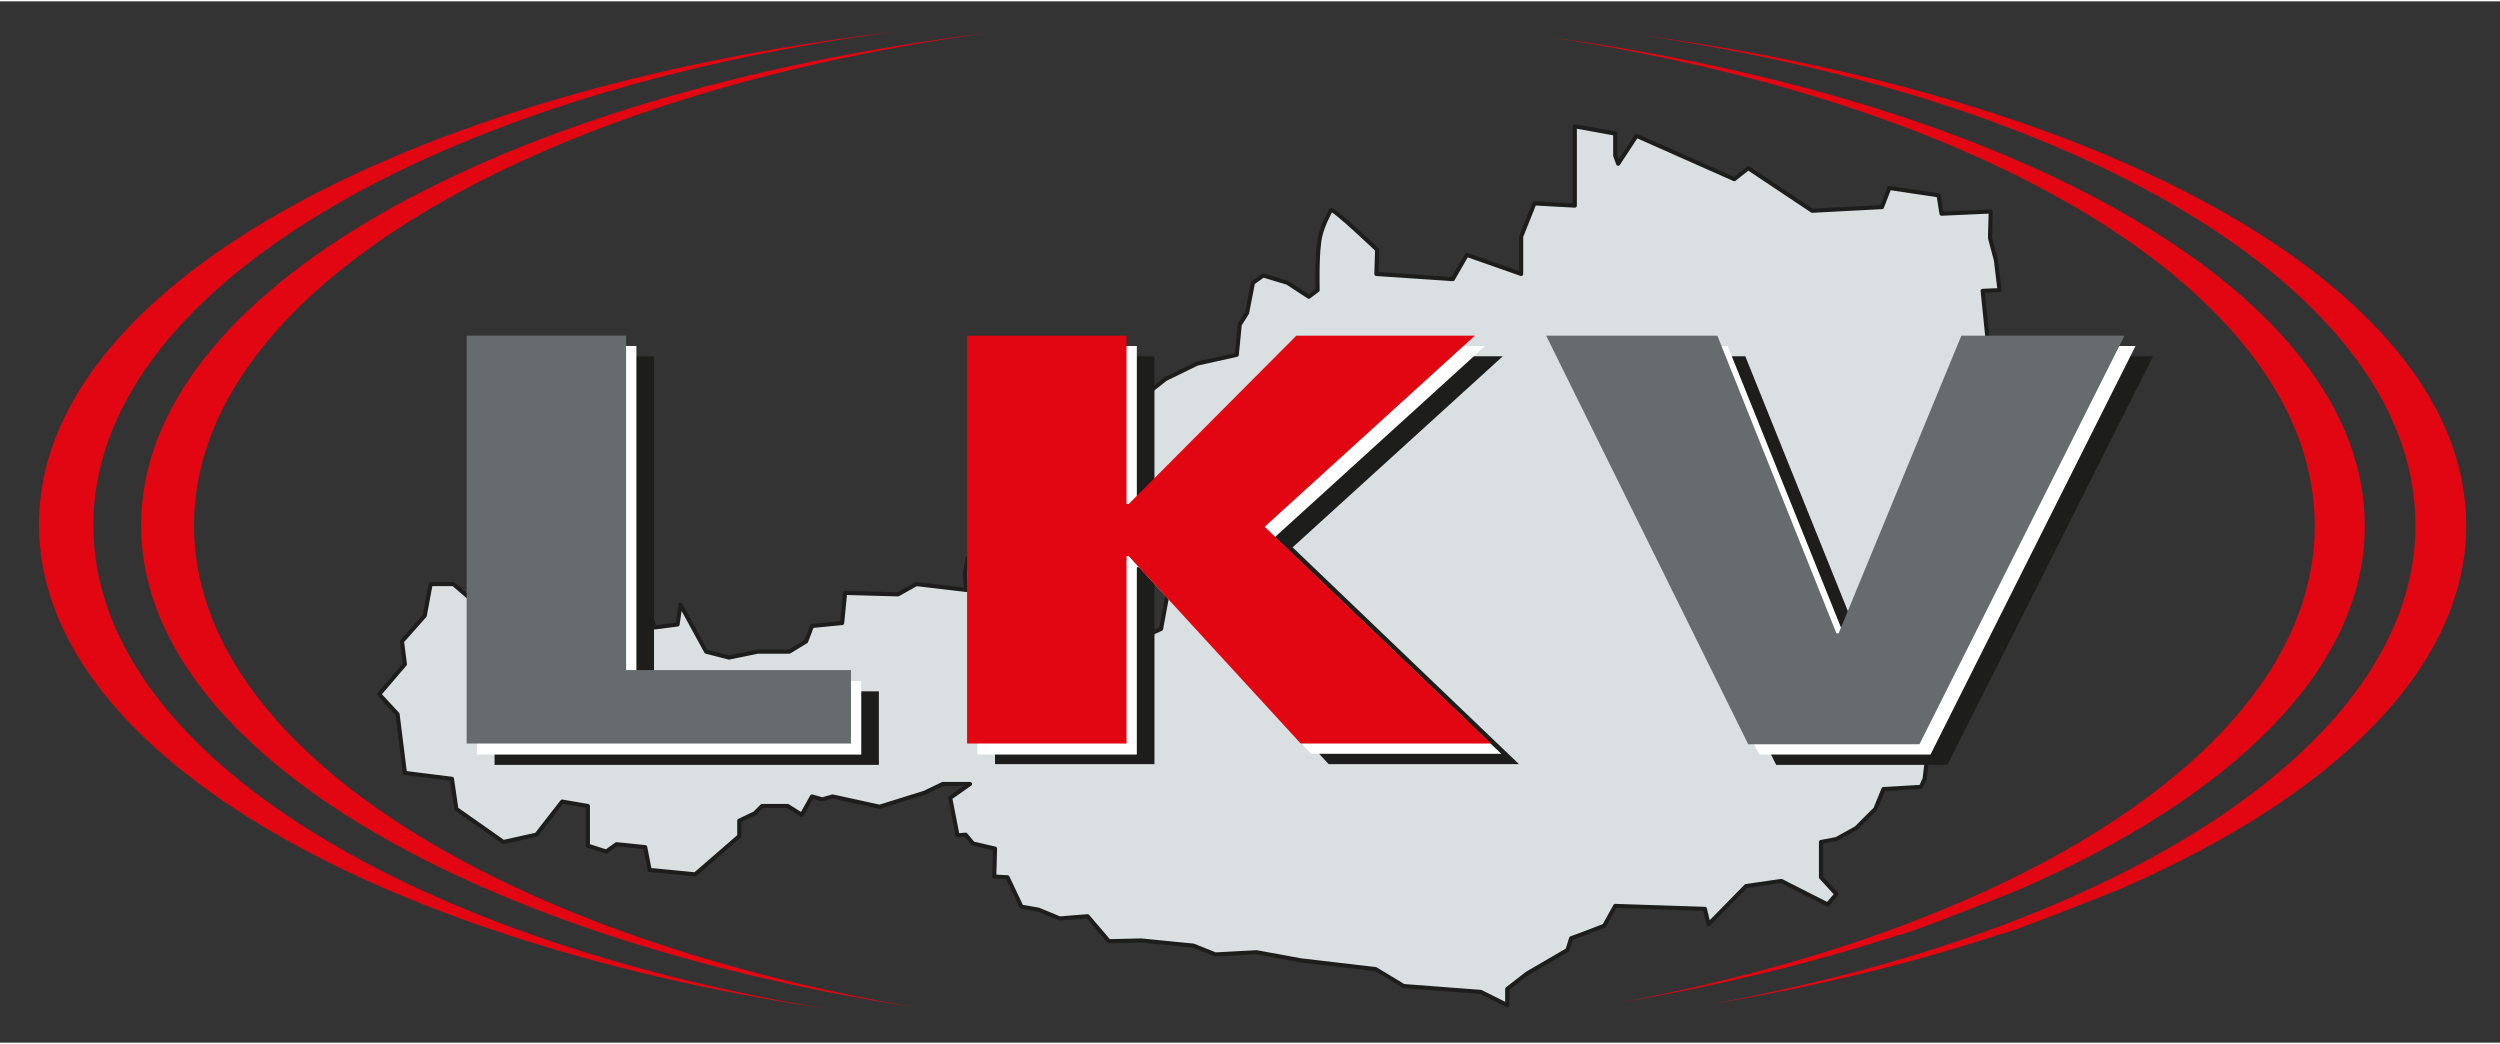
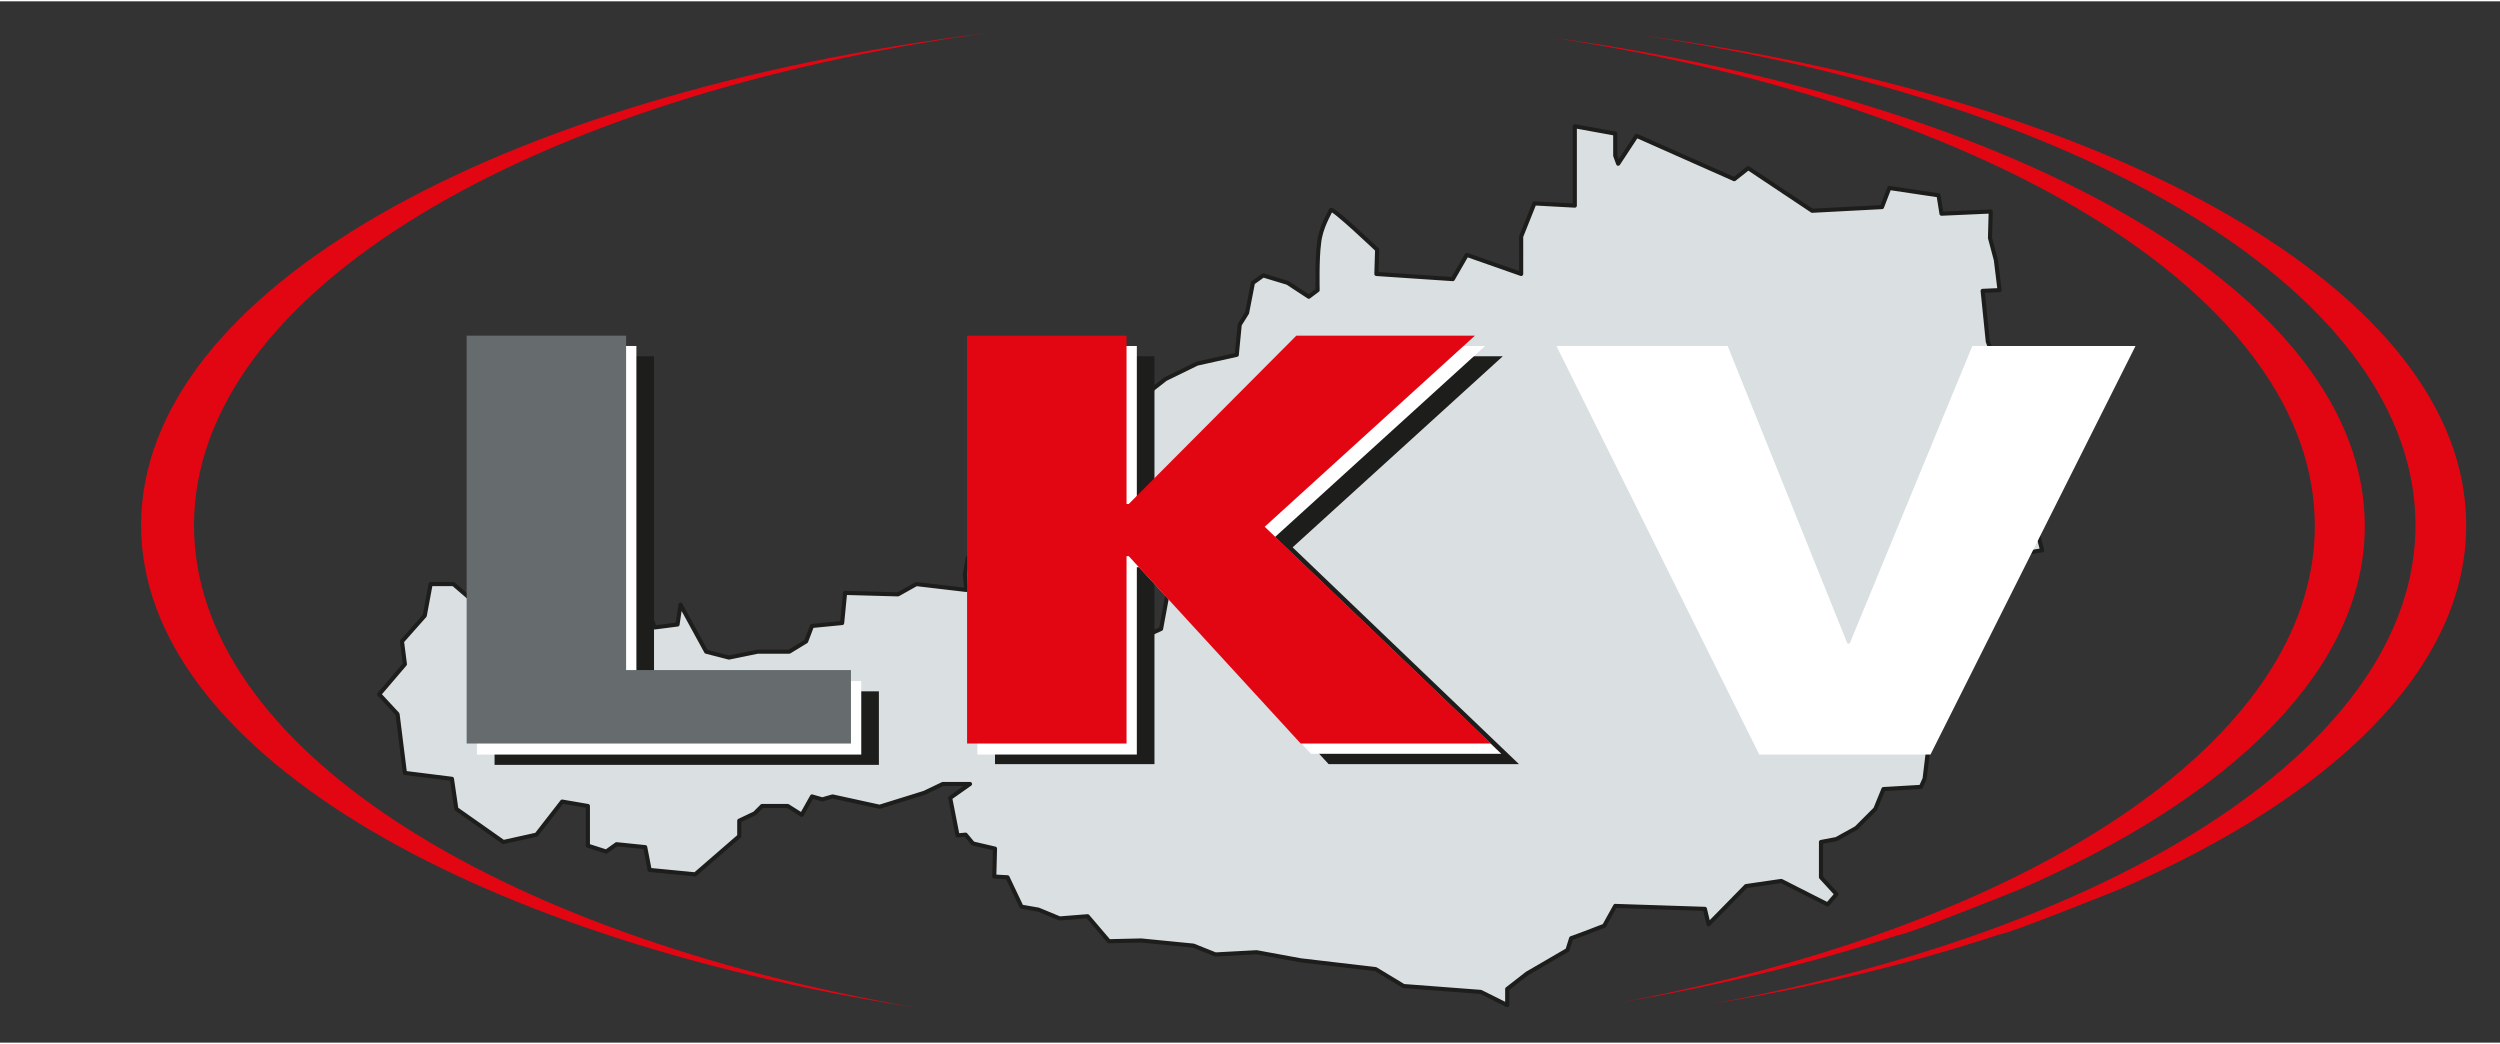
<svg xmlns="http://www.w3.org/2000/svg" version="1.1" id="Ebene_1" x="0px" y="0px" viewBox="0 0 340.2 141.7" style="enable-background:new 0 0 340.2 141.7;" xml:space="preserve" width="91" height="38">
  <rect x="0" y="0" width="340.2" height="141.7" fill="#333333" stroke="none" />
  <style type="text/css">
	.st0{fill:#DADFE2;stroke:#1D1D1B;stroke-width:0.56;stroke-linecap:round;stroke-linejoin:round;}
	.st1{fill:#1D1D1B;}
	.st2{fill:#FFFFFF;}
	.st3{fill:#E20613;}
	.st4{fill:#666B6E;}
</style>
  <path class="st0" d="M179.3,39.3c0,0-0.1-4.3,0.2-6.4c0.2-2.1,1.4-4,1.6-4.5c0.1-0.5,6.3,5.4,6.3,5.4l-0.1,3.3l10.4,0.7l1.9-3.3  l7.4,2.6V32l1.8-4.5l5.5,0.3V17l5.5,1v3l0.4,1.1l2.5-3.8l13.3,5.9l1.9-1.5l8.7,5.8l9.5-0.5l1-2.6l6.7,1l0.4,2.5l6.7-0.3l-0.1,3.6  l0.8,3l0.5,4.1l-2.3,0.1l0.7,6.9L273,53l3.3,2.1l1.8,4.3l0.1,6.2l-1.5,1.6l-0.7,0.4l1.9,7.1l-9.2,1.5l-4.7-3.4l-4.4,3.6l6,3.2  l1.7,3.3l-0.7,2.3l-0.8,1.1l-1.4,1l-3.3,1.2l-0.4,2.7l1.4,4l-1.8,1l0.1,2.6l2.2,1.2l-0.7,5.8l-0.5,1.1l-5.1,0.3l-1.1,2.7l-2.6,2.6  l-2.7,1.5l-2.1,0.4v4.8l2.1,2.3l-1.2,1.4l-6.3-3.2l-4.8,0.7l-5.1,5.2l-0.5-2.1l-12.2-0.4l-1.5,2.7l-2.6,1l-1.9,0.7l-0.5,1.6  l-5.5,3.2l-2.7,2.1v2.2l-3.6-1.8L191,134l-3.8-2.3l-10.2-1.2l-6-1.1l-5.6,0.3l-3-1.2l-7.1-0.7l-4.4,0.1l-2.9-3.4l-3.8,0.3l-2.9-1.2  l-2.3-0.4l-1.9-4l-1.8-0.1l0.1-3.8l-3-0.7l-1-1.2l-1.1,0.1l-1-5.1l2.7-1.9h-3.7l-2.5,1.2l-6.1,1.9l-6.4-1.4l-1.4,0.4l-1.4-0.4  l-1.4,2.5l-1.9-1.2h-3.5l-1,1l-2.1,1v2.1l-6,5.2l-6.2-0.6l-0.6-3.1l-3.9-0.4l-1.4,1l-2.5-0.8v-5.4l-3.5-0.6l-3.5,4.5l-4.5,1  l-6.4-4.5l-0.6-4.1l-6.4-0.8l-1-8l-2.5-2.7l3.5-4.1l-0.4-3.1l3.1-3.5l0.8-4.3h3.1l4.3,3.7l3.3,3.5L69,87.8l4.1,1.6l0.6,4.3l2.7-0.8  l3.5-3.1l0.4-5.8l1.2-3.1l5.2,1.2l1.6,1l0.8,2.1l3.1-0.4l0.4-2.7l3.5,6.4l3.1,0.8l3.9-0.8h4.3l2.3-1.4l0.8-2.1l4.1-0.4l0.4-4.1  l7.2,0.2l2.5-1.4l6.8,0.8l-0.2-2.1l0.4-2.3l3.1,0.2l0.4,1l3.1,0.8l2.9,1.6l2.1,1l1.9-2.3l3.3-0.2l2.7,3.9l-0.6,2.7l1.4,1l2.5,1.6  l3.5-1.6l1-5.4l-2.1-3.7l-2.5,1.6L153,76l3.1-3.5l0.2-2.3l-3.5-0.4l-1-4.7l-2.7-5.2l2.9-4.5l0.4-2.3l2.5,1.2l3.7-2.9l4.3-2.1  l5.4-1.2l0.4-4.1l1-1.6l0.8-4.1l1.4-1l3.3,1l2.9,1.9L179.3,39.3z" />
  <g>
    <path class="st1" d="M67.3,48.3H89v45.6h30.6v10H67.3V48.3z" />
    <path class="st1" d="M135.4,48.3h21.7v22.9h0.3l22.8-22.9h24.3l-28.6,26l30.8,29.5h-25.9l-23.4-25.5h-0.3v25.5h-21.7V48.3z" />
-     <path class="st1" d="M214.2,48.3h23.3l16.3,40.5h0.3l16.7-40.5h22.2L265,103.9h-23.3L214.2,48.3z" />
  </g>
  <g>
    <path class="st2" d="M64.9,46.9h21.7v45.6h30.6v10H64.9V46.9z" />
    <path class="st2" d="M133,46.9h21.7v22.9h0.3l22.8-22.9h24.3l-28.6,26l30.8,29.5h-25.9L155,77h-0.3v25.5H133V46.9z" />
    <path class="st2" d="M211.8,46.9h23.3l16.3,40.5h0.3l16.7-40.5h22.2l-27.9,55.6h-23.3L211.8,46.9z" />
  </g>
  <g>
    <g>
-       <path class="st3" d="M12.7,71.3c0-31.9,46.1-58.8,109.2-67.2c-67.2,8-116.6,35-116.6,67.1c0,30.6,44.8,56.5,107.1,65.9    C54.3,127.4,12.7,101.6,12.7,71.3z" />
      <path class="st3" d="M211,4.9c60.4,9.2,104,35.5,104,66.5c0,29.3-39,54.4-94.3,64.8c13.5-2.3,26.1-5.4,37.5-9.1    c1.1,0,16.5-6.2,16.5-6.2c29.1-12.6,47.1-30.1,47.1-49.5C321.8,40.1,275.2,13.7,211,4.9z" />
    </g>
    <g>
      <path class="st3" d="M26.4,71.3c0-31.7,45.6-58.4,108-67c-66.5,8.2-115.2,35.1-115.2,67c0,30.2,43.9,56,105.2,65.6    C67.1,126.9,26.4,101.3,26.4,71.3z" />
      <path class="st3" d="M223.2,4.6c61.2,9,105.5,35.4,105.5,66.7c0,29.5-39.6,54.8-95.6,65.1c14-2.3,27.1-5.5,38.9-9.4    c1.1,0,16.5-6.2,16.5-6.2c29.1-12.6,47.1-30.1,47.1-49.5C335.6,39.8,288.2,13.3,223.2,4.6z" />
    </g>
  </g>
  <g>
    <path class="st4" d="M63.5,45.5h21.7V91h30.6v10H63.5V45.5z" />
    <path class="st3" d="M131.6,45.5h21.7v22.9h0.3l22.8-22.9h24.3l-28.6,26l30.8,29.5H177l-23.4-25.5h-0.3v25.5h-21.7V45.5z" />
-     <path class="st4" d="M210.4,45.5h23.3L249.9,86h0.3l16.7-40.5h22.2l-27.9,55.6h-23.3L210.4,45.5z" />
  </g>
</svg>